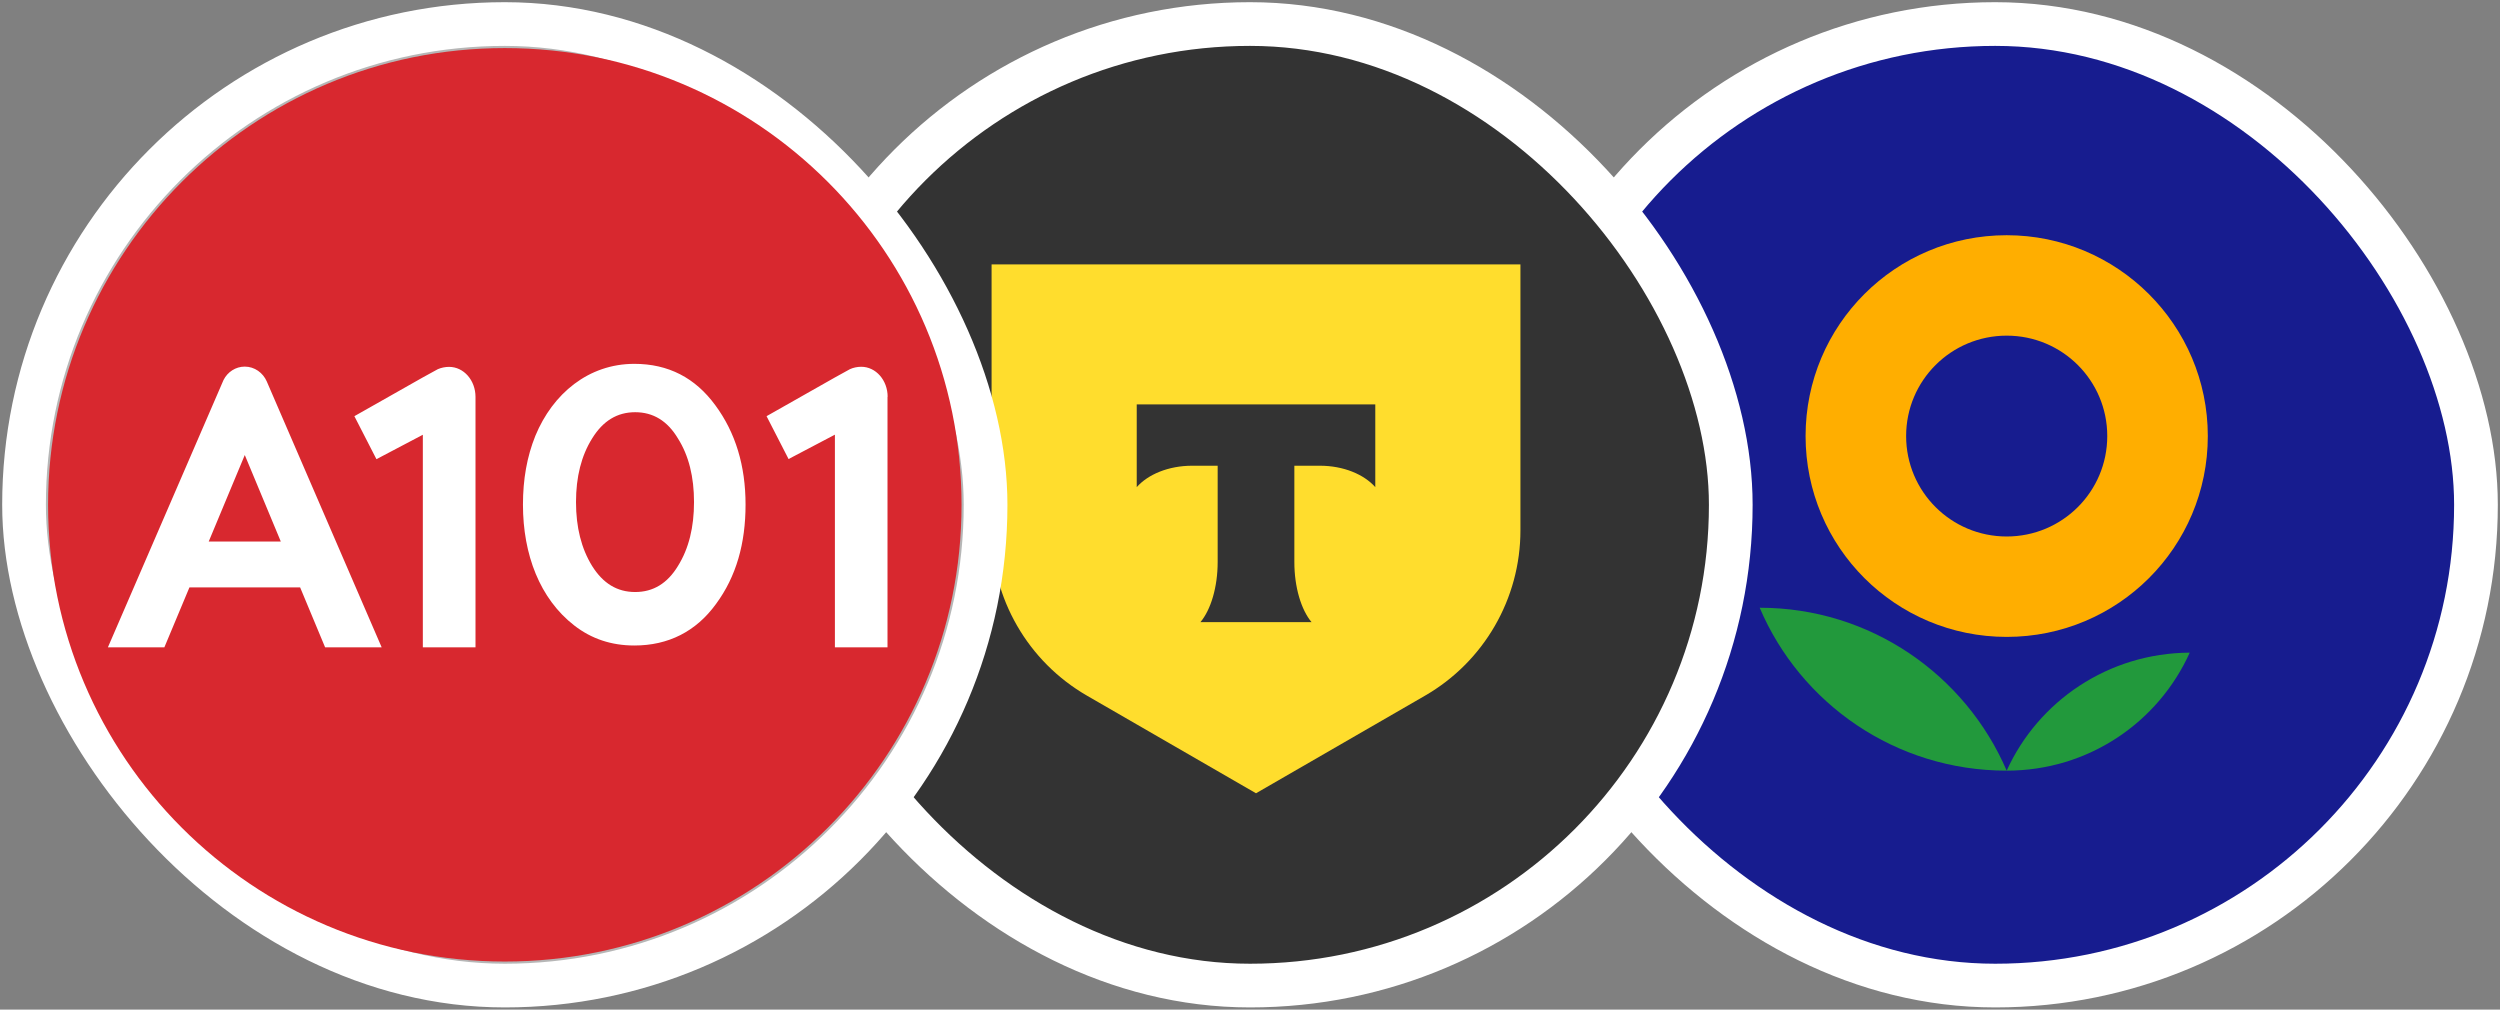
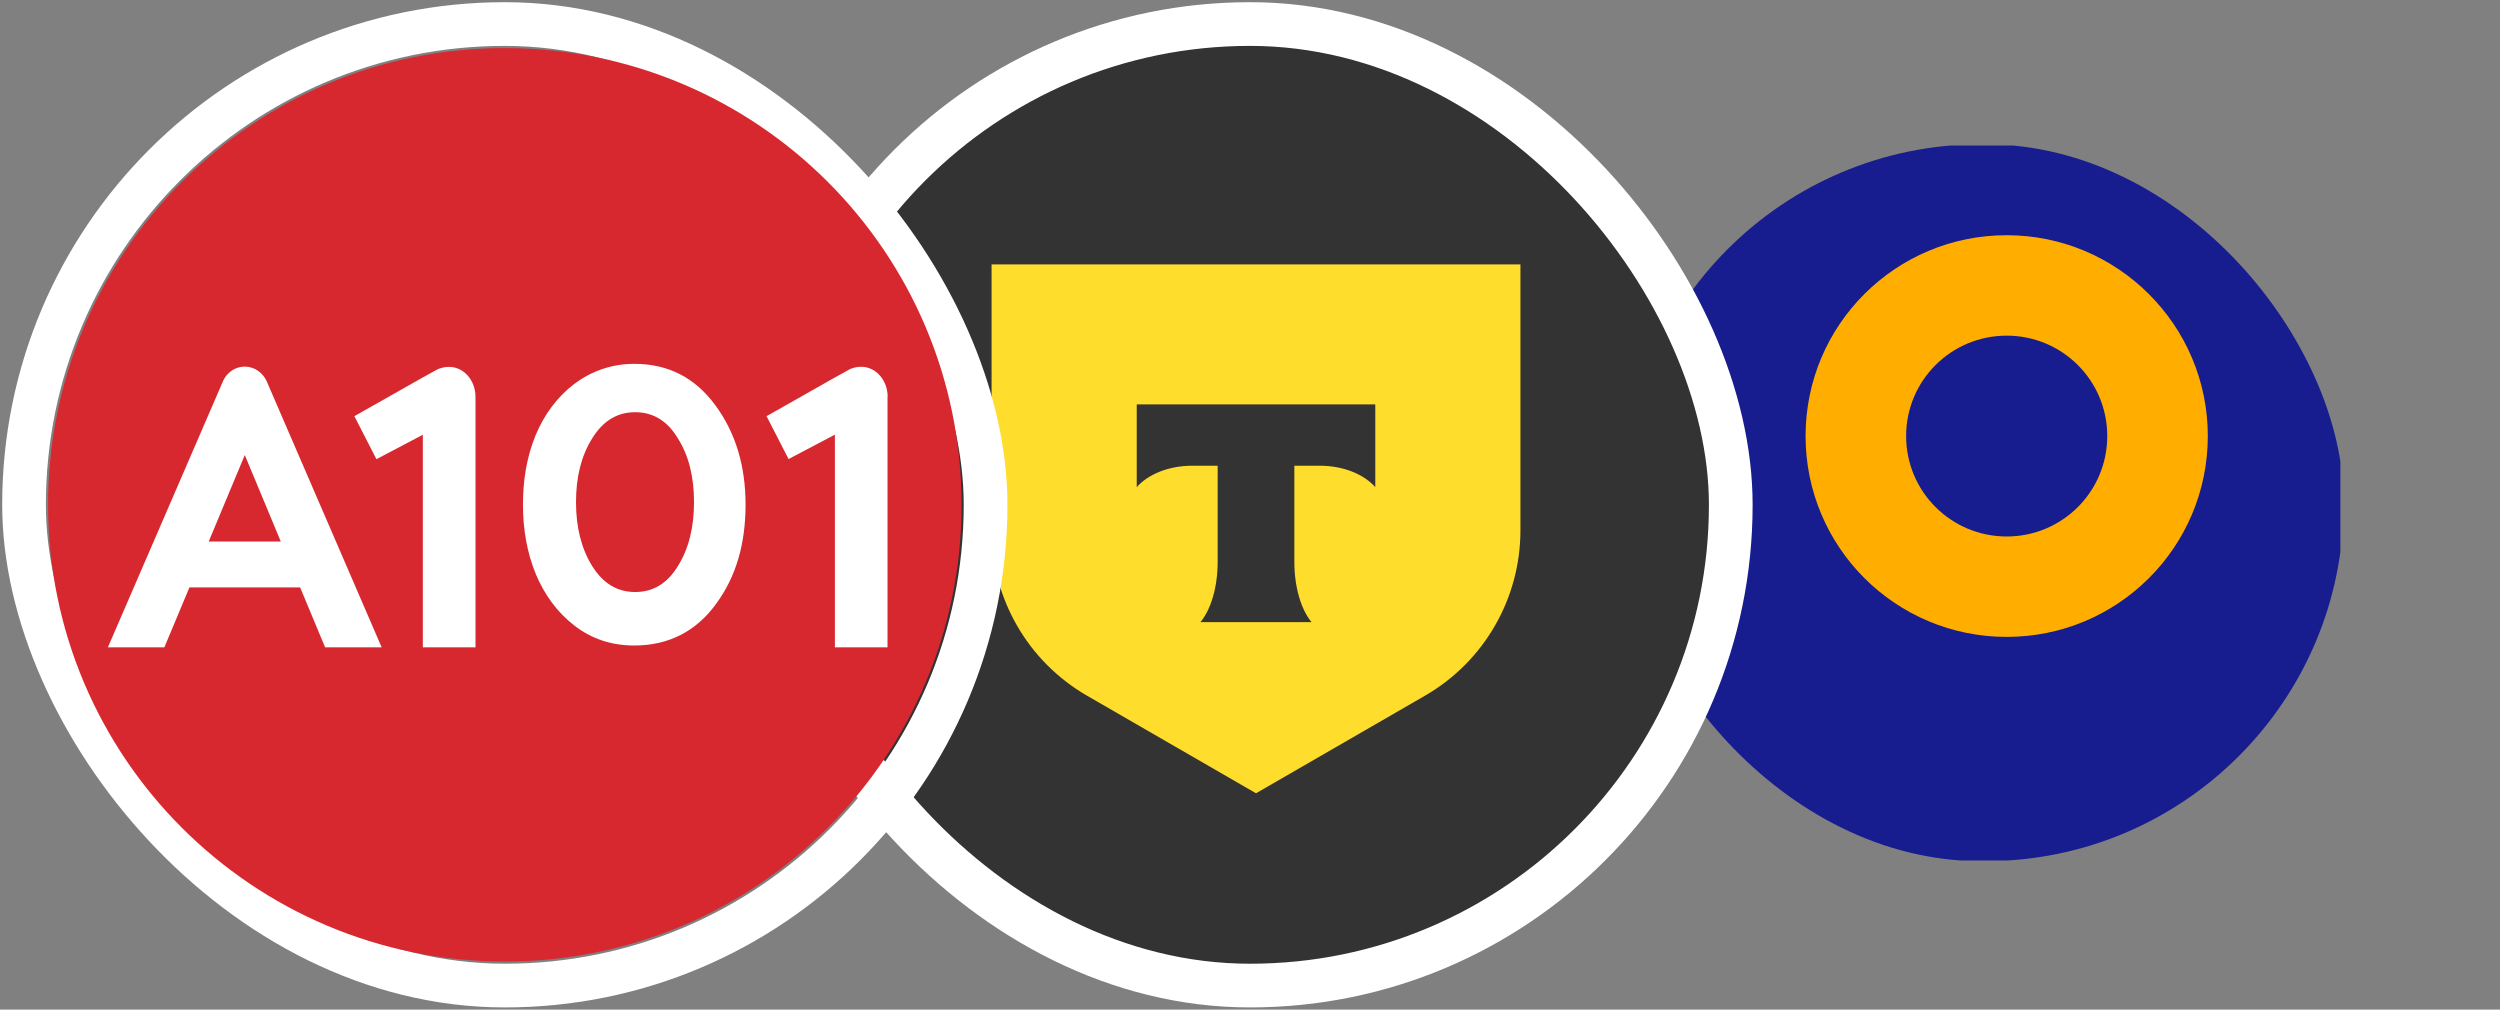
<svg xmlns="http://www.w3.org/2000/svg" width="104" height="42" viewBox="0 0 104 42" fill="none">
  <rect x="0" y="0" width="104" height="42" fill="#808080" stroke="none" />
-   <rect x="63" y="1" width="40" height="40" rx="20" fill="#171C8F" />
-   <rect x="63" y="1" width="40" height="40" rx="20" stroke="white" stroke-width="1.818" />
  <g clip-path="url(#clip0_1051_946)">
    <path fill-rule="evenodd" clip-rule="evenodd" d="M67.618 6.053H97.36V35.796H67.618V6.053Z" fill="#171C8F" />
-     <path fill-rule="evenodd" clip-rule="evenodd" d="M73.203 25.282C74.899 29.267 78.852 32.059 83.478 32.059C81.763 28.074 77.811 25.282 73.203 25.282Z" fill="#22993C" />
    <path fill-rule="evenodd" clip-rule="evenodd" d="M83.479 9.785C78.852 9.785 75.112 13.52 75.112 18.14C75.112 22.76 78.852 26.495 83.479 26.495C88.105 26.495 91.845 22.76 91.845 18.14C91.845 13.52 88.086 9.785 83.479 9.785ZM83.479 22.318C81.165 22.318 79.295 20.45 79.295 18.14C79.295 15.83 81.165 13.963 83.479 13.963C85.792 13.963 87.662 15.83 87.662 18.14C87.662 20.45 85.792 22.318 83.479 22.318Z" fill="#FFAE00" />
-     <path fill-rule="evenodd" clip-rule="evenodd" d="M83.478 32.059C86.871 32.059 89.782 30.056 91.093 27.15C87.7 27.169 84.789 29.171 83.478 32.059Z" fill="#22993C" />
  </g>
  <rect x="32" y="1" width="40" height="40" rx="20" fill="#333333" />
  <rect x="32" y="1" width="40" height="40" rx="20" stroke="white" stroke-width="1.818" />
  <path d="M41.25 11H63.25V22.064C63.25 24.901 61.737 27.522 59.281 28.94L52.25 33L45.219 28.94C42.763 27.522 41.25 24.901 41.25 22.064V11Z" fill="#FFDD2D" />
  <path fill-rule="evenodd" clip-rule="evenodd" d="M47.288 16.823V20.265C47.758 19.733 48.614 19.374 49.592 19.374H50.655V23.374C50.655 24.438 50.366 25.37 49.937 25.882H54.561C54.133 25.369 53.845 24.439 53.845 23.376V19.374H54.908C55.886 19.374 56.742 19.733 57.212 20.265V16.823H47.288Z" fill="#333333" />
-   <rect x="1" y="1" width="40" height="40" rx="20" fill="#B6B6B6" />
  <rect x="1" y="1" width="40" height="40" rx="20" stroke="white" stroke-width="1.818" />
  <g clip-path="url(#clip1_1051_946)">
    <path d="M21 2C10.507 2 2 10.507 2 21C2 31.493 10.507 40 21 40C31.493 40 40 31.493 40 21C40 10.507 31.493 2 21 2Z" fill="#D8282F" />
    <path d="M19.781 26.93H17.59V18.086L15.66 19.102L14.742 17.313L17.585 15.703L18.215 15.357C18.358 15.296 18.519 15.262 18.681 15.262C19.292 15.262 19.781 15.82 19.781 16.512V26.93V26.93ZM36.92 16.506V26.93H34.732V18.082L32.804 19.096L31.889 17.313L34.731 15.703L35.358 15.357C35.498 15.293 35.663 15.258 35.829 15.258C36.437 15.258 36.926 15.82 36.926 16.506C36.926 16.537 36.921 16.477 36.921 16.506L36.92 16.506ZM29.755 16.856C28.922 15.718 27.804 15.136 26.389 15.136C24.482 15.136 22.995 16.375 22.271 18.13C21.919 19.001 21.755 19.948 21.755 20.992C21.755 23.072 22.459 24.91 23.887 26.018C24.608 26.579 25.439 26.853 26.39 26.853C27.805 26.853 28.956 26.268 29.783 25.129C30.63 23.983 31.015 22.605 31.015 20.992C31.015 19.378 30.6 17.999 29.755 16.855L29.755 16.856ZM28.201 23.548C27.763 24.267 27.177 24.628 26.423 24.628C25.67 24.628 25.086 24.267 24.634 23.548C24.183 22.818 23.962 21.935 23.962 20.885C23.962 19.836 24.184 18.957 24.634 18.238C25.086 17.506 25.677 17.148 26.423 17.148C27.17 17.148 27.763 17.506 28.201 18.238C28.656 18.957 28.871 19.843 28.871 20.885C28.871 21.928 28.657 22.818 28.201 23.548ZM11.1 15.873C10.941 15.506 10.589 15.251 10.182 15.251C9.801 15.251 9.466 15.476 9.299 15.807L4.488 26.93H6.837L7.88 24.437H12.486L13.525 26.93H15.878L11.1 15.874L11.1 15.873ZM8.682 22.529L10.183 18.929L11.682 22.529H8.682Z" fill="white" />
  </g>
  <defs>
    <clipPath id="clip0_1051_946">
      <rect x="67.5" y="6" width="30" height="29.825" rx="14.912" fill="white" />
    </clipPath>
    <clipPath id="clip1_1051_946">
      <rect width="38" height="38" fill="white" transform="translate(2 2)" />
    </clipPath>
  </defs>
</svg>